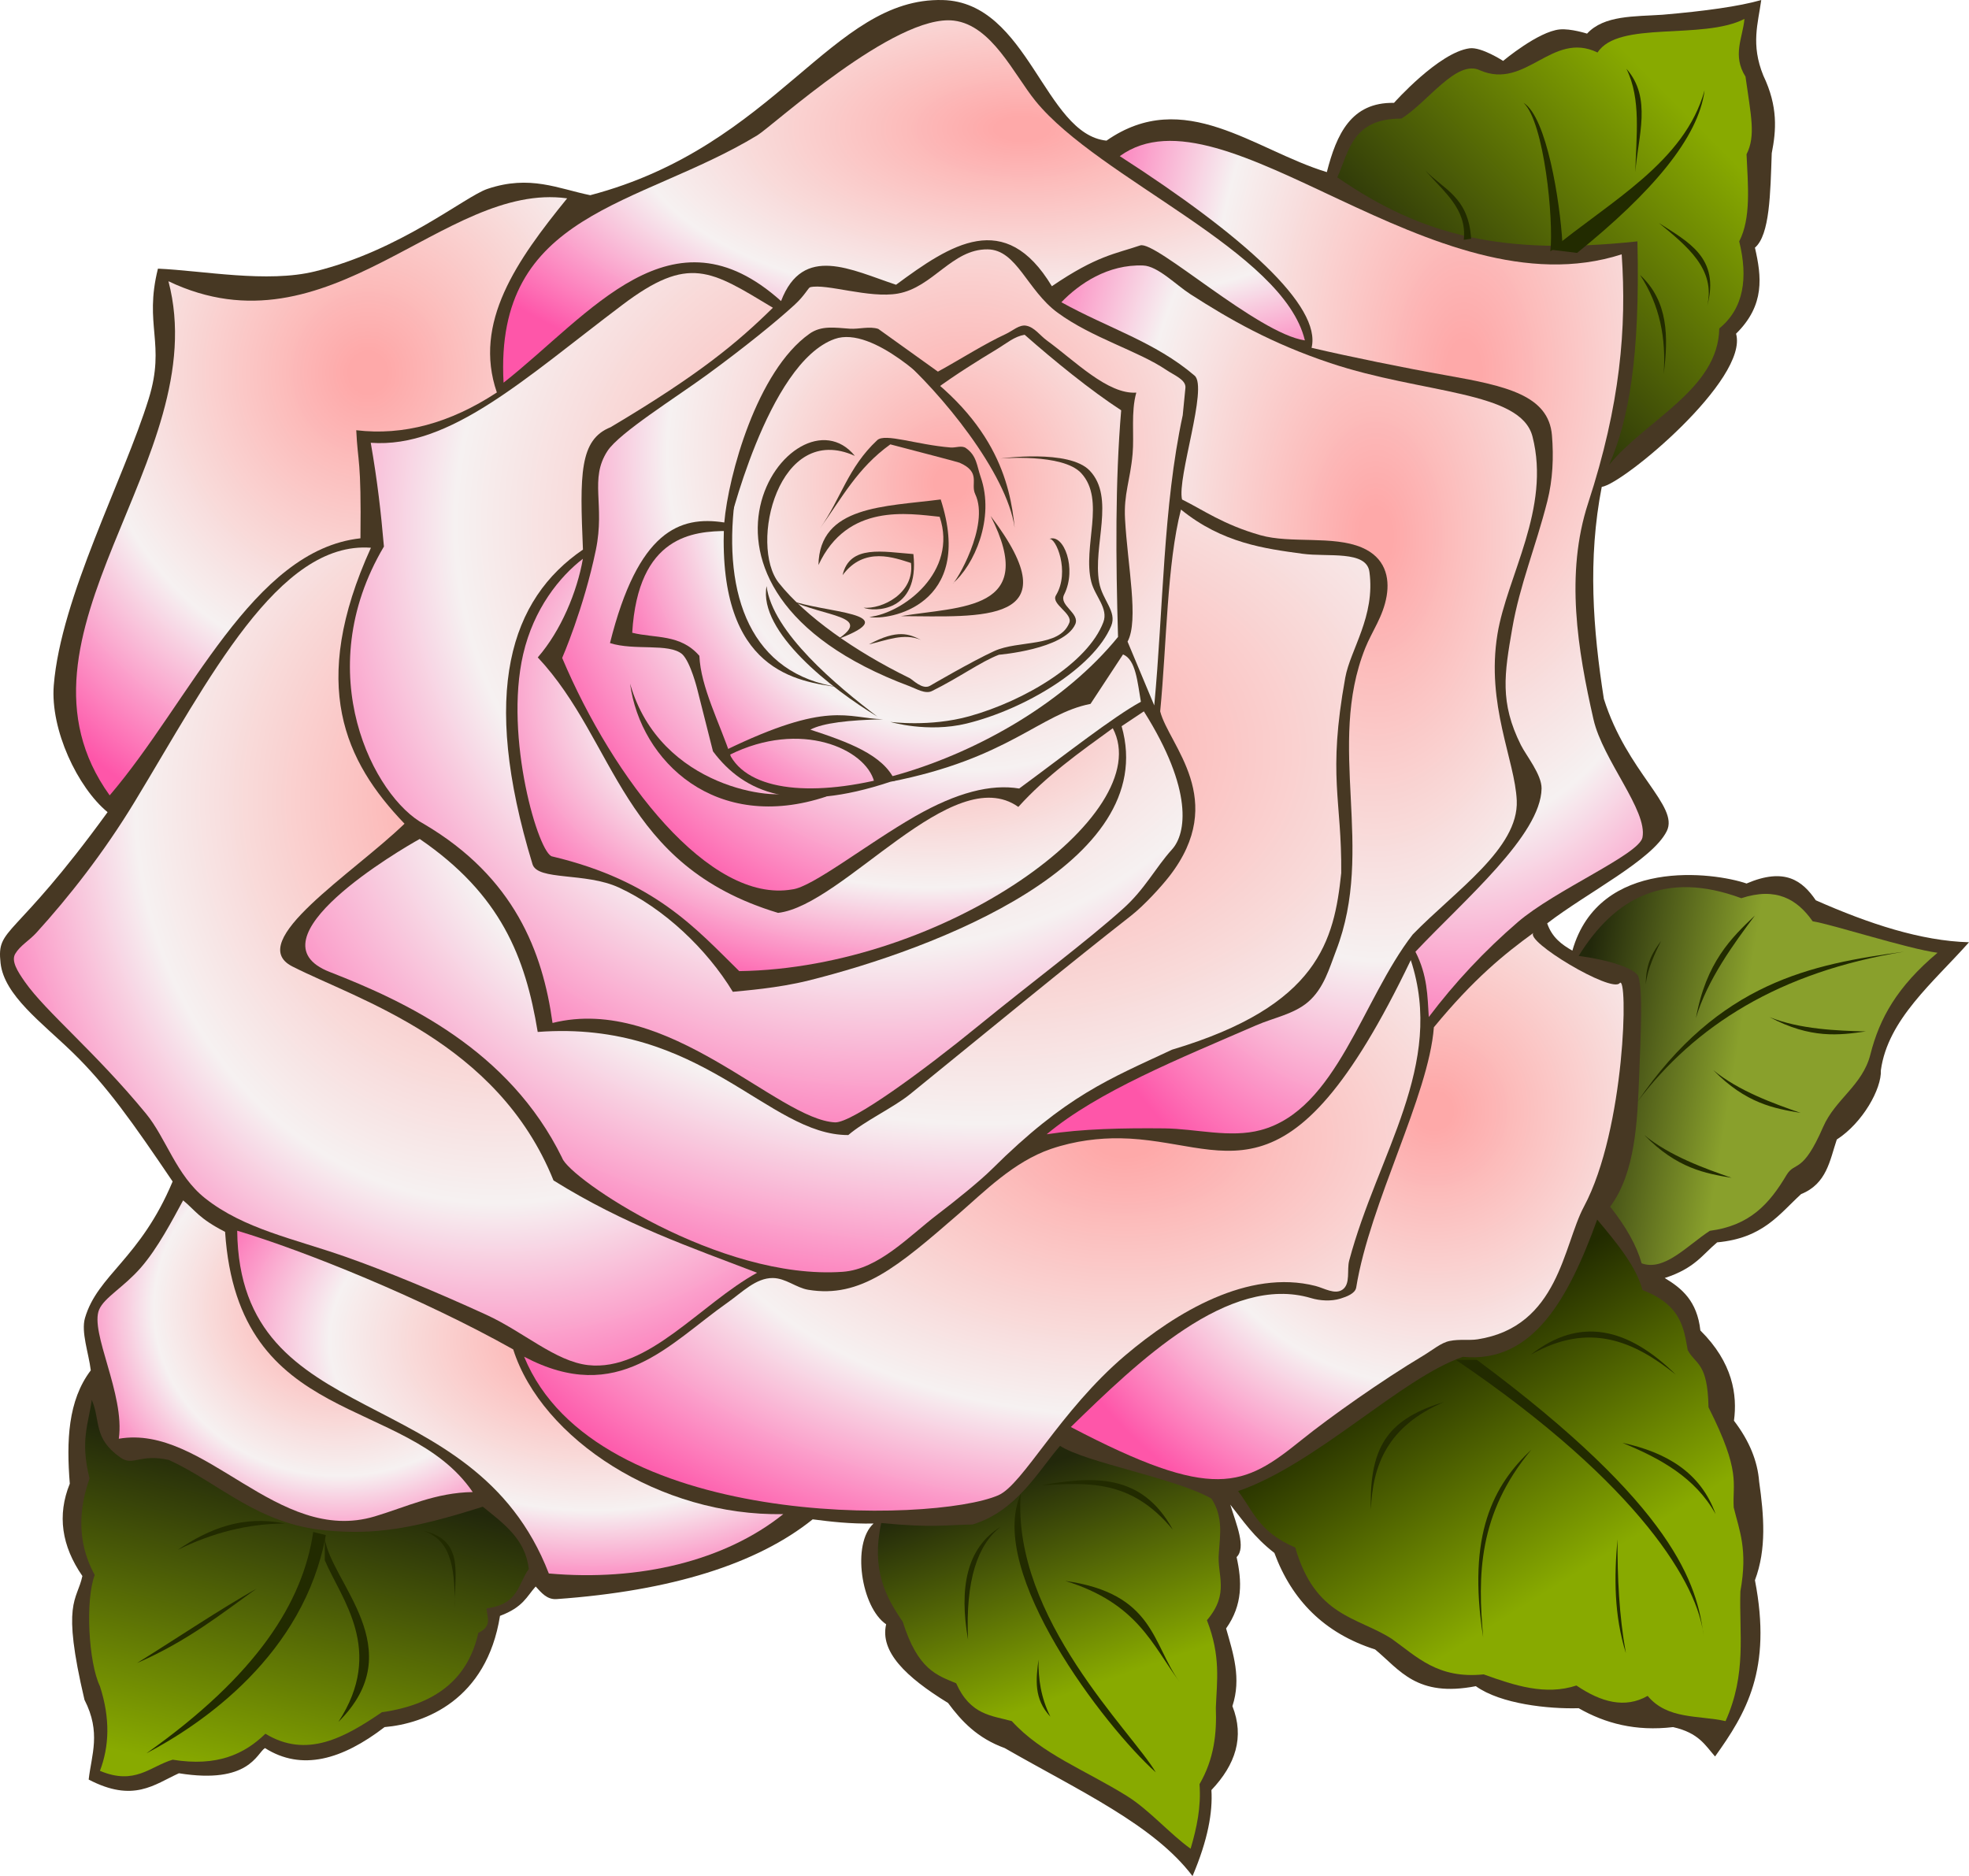
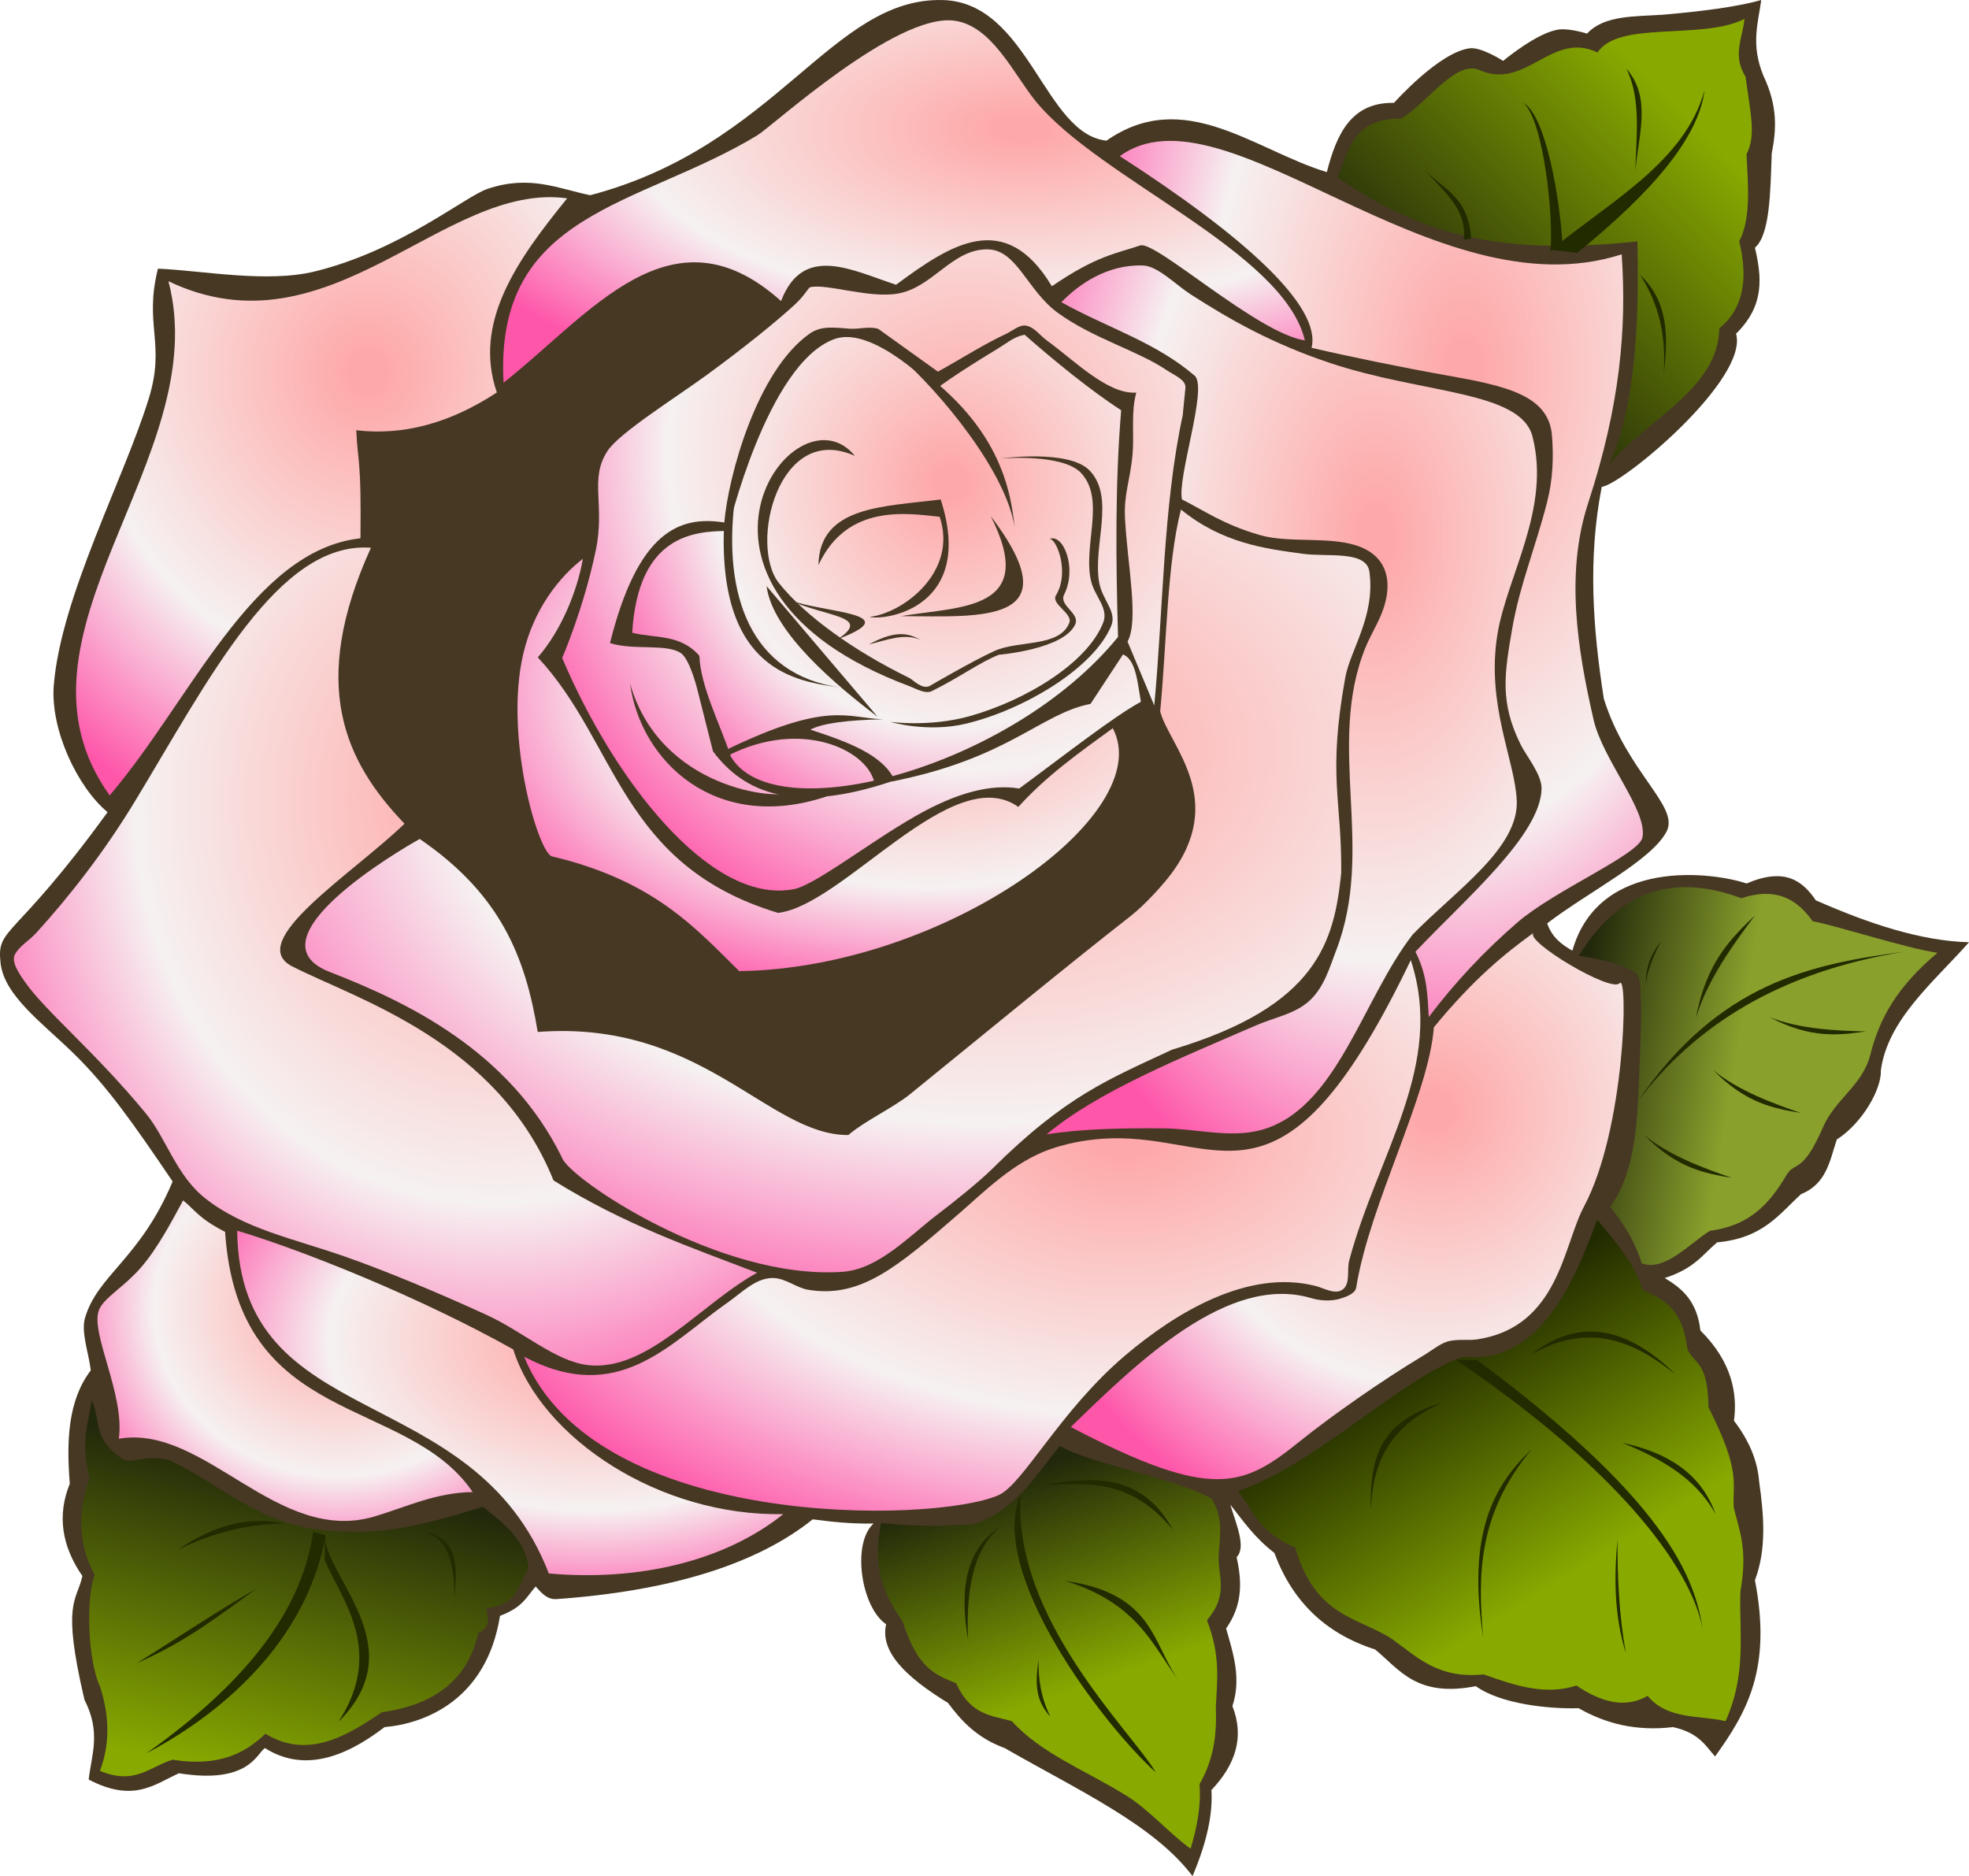
<svg xmlns="http://www.w3.org/2000/svg" xmlns:xlink="http://www.w3.org/1999/xlink" width="1992.73" height="1898.77">
  <title>Pink Rose</title>
  <defs>
    <filter color-interpolation-filters="sRGB" id="filter3186" />
    <linearGradient id="linearGradient4038">
      <stop offset="0" stop-color="#22280b" id="stop4040" />
      <stop offset="1" stop-color="#88aa00" id="stop4042" />
    </linearGradient>
    <linearGradient id="linearGradient4030">
      <stop offset="0" stop-color="#22280b" id="stop4032" />
      <stop offset="1" stop-color="#88aa00" id="stop4034" />
    </linearGradient>
    <linearGradient id="linearGradient4022">
      <stop offset="0" stop-color="#22280b" id="stop4024" />
      <stop offset="1" stop-color="#89a02c" id="stop4026" />
    </linearGradient>
    <linearGradient id="linearGradient4008">
      <stop offset="0" stop-color="#88aa00" id="stop4010" />
      <stop offset="1" stop-color="#222b00" id="stop4012" />
    </linearGradient>
    <linearGradient xlink:href="#linearGradient4008" y2="0.209" x2="0.436" y1="0.665" x1="0.727" id="linearGradient4014" />
    <linearGradient xlink:href="#linearGradient4022" y2="0.668" x2="0.402" y1="0.585" x1="-0.042" id="linearGradient4028" />
    <linearGradient xlink:href="#linearGradient4030" y2="0.589" x2="0.635" y1="0.052" x1="0.469" id="linearGradient4036" />
    <linearGradient xlink:href="#linearGradient4038" y2="0.992" x2="0.391" y1="0.217" x1="0.602" id="linearGradient4044" />
    <linearGradient xlink:href="#linearGradient4038" y2="0.216" x2="0.839" y1="0.795" x1="0.287" id="linearGradient4052" />
    <radialGradient r="0.791" cy="0.312" cx="0.652" spreadMethod="pad" id="svg_5">
      <stop offset="0.039" stop-opacity="0.992" stop-color="#ffaaaa" />
      <stop offset="0.613" stop-opacity="0.984" stop-color="#f9f4f4" />
      <stop offset="1" stop-opacity="0.996" stop-color="#ff56aa" />
    </radialGradient>
  </defs>
  <g>
    <title>Layer 1</title>
    <g display="inline" id="layer2">
      <path d="m91.88,1386.92c-2.142,-17.7 -10.041,-38.78 -5.841,-53.1c12.815,-43.67 55.757,-59.57 88.671,-138.05c-40.434,-59.71 -66.708,-97.11 -101.185,-130.57c-31.206,-30.29 -69.298,-57.83 -72.949,-90.435c-4.194,-37.451 12.77,-21.205 108.295,-152.789c-30.415,-25.105 -58.039,-83.479 -54.447,-128.333c7.146,-89.259 70.994,-208.883 96.109,-290.156c17.325,-56.064 -5.035,-74.2 9.31,-131.589c45.698,1.998 110.471,14.742 159.056,2.748c86.845,-21.441 151.635,-75.772 174.389,-83.454c43.013,-14.522 71.618,-0.231 104.069,6.371c188.973,-49.732 244.246,-200.479 356.807,-197.518c86.836,2.284 102.656,135.788 165.656,142.298c78.7,-54.827 149.46,9.504 223.01,31.858c9.8,-38.358 24.58,-70.905 67.96,-70.087c0,0 45.3,-51.04 76.46,-55.22c11.99,-1.609 33.98,12.743 33.98,12.743c0,0 35.57,-29.834 57.35,-31.858c11.14,-1.036 27.61,4.248 27.61,4.248c17.23,-18.749 48.01,-17.181 76.46,-19.115c42.48,-3.64 77.14,-8.398 99.82,-14.867c-3.19,23.537 -10.74,44.895 2.12,76.459c15.01,31.415 13.05,55.553 8.5,78.582c-1.41,40.383 -1.87,82.636 -17,95.574c6.67,29.026 10.42,58.052 -19.11,87.078c13.02,45.847 -114.06,152.005 -135.93,155.041c-14.3,73.171 -8.86,144.148 2.13,214.509c23.37,74.334 76.26,108.423 63.71,133.803c-14.5,29.343 -80.69,62.316 -121.06,93.449c5,14.453 14.91,21.536 25.49,27.61c27.07,-95.096 143.56,-79.243 176.28,-67.963c38.78,-16.606 56.52,-2.824 70.09,16.991c54.12,23.913 106.56,41.13 155.04,42.477c-36.25,40.815 -82.14,78.125 -89.2,129.555c0.87,18.6 -18.25,53.11 -44.6,70.09c-7.12,21.22 -10.13,44.78 -36.11,55.22c-22.23,20.34 -38.56,44.62 -84.95,48.85c-15,12.48 -22.53,26.21 -53.1,36.1c17.27,10.37 32.8,23.17 36.1,53.1c32.97,32.6 37.49,65.55 33.99,91.32c15.74,20.53 23.89,41.06 25.48,61.59c4.87,34.33 7.65,68.3 -4.25,99.83c17.57,90.48 -9.02,134.68 -40.35,178.4c-10.02,-11.29 -16.32,-23.82 -42.48,-29.73c-38.07,4.5 -68.8,-3.84 -95.57,-19.12c-30.5,0.9 -78.98,-4.25 -104.07,-22.3c-60.01,11.64 -76.89,-16.53 -101.94,-37.17c-51.58,-16.44 -84.35,-50.11 -101.95,-97.69c-20.98,-16.29 -31.62,-32.57 -44.6,-48.85c6.26,20.46 16.25,43.4 6.37,53.09c5.37,24.07 6.46,48.14 -10.62,72.21c7.22,25.35 15.62,50.5 6.38,78.59c12.41,31.31 3.13,59.29 -21.24,84.95c1.37,22.57 -3.53,50.37 -19.12,87.08c-39.04,-51.76 -114.53,-86.22 -190.08,-129.56c-27.689,-10.07 -43.666,-27.18 -57.346,-45.66c-43.236,-26.55 -69.016,-52.03 -62.654,-79.64c-25.21,-17.06 -35.137,-81.52 -12.743,-101.95c-24.166,0.4 -42.972,-1.87 -61.592,-4.25c-56.121,45.06 -142.863,72.44 -259.11,80.71c-9.862,0.7 -15.481,-6.51 -21.238,-12.74c-9.158,10.17 -12.506,20.87 -36.106,29.73c-13.604,85.2 -76.071,109.07 -116.812,112.57c-42.939,32.94 -83.775,44.84 -121.059,21.23c-8.294,5.16 -15.961,36.93 -87.078,25.49c-25.081,11.42 -46,30.05 -91.326,6.37c2.836,-25.2 12.742,-47.57 -4.248,-80.7c-23.523,-99.85 -7.696,-99.53 -2.124,-125.31c-21.058,-30.45 -25.666,-61.59 -12.743,-93.45c-3.435,-43.21 -1.973,-84.1 21.238,-114.69l0,0l0,0z" stroke-width="14" fill="#473823" id="path3051" />
    </g>
    <g display="inline" id="layer3">
      <path d="m1353.45,179.511c11.91,-26.734 15.19,-59.643 64.78,-59.468c26.55,-16.327 55.88,-60.402 79.64,-48.849c46.65,20.108 72.76,-40.378 118.94,-18.053c21.07,-32.69 105.95,-12.212 148.67,-33.982c-1.72,19.124 -12.56,36.727 1.06,58.406c5.5,39.618 10.56,59.681 1.06,78.582c1.41,31.714 4.76,64.59 -7.43,88.14c9.14,37.315 4.63,67.801 -20.18,88.14c-1.01,61.514 -73.91,92.218 -111.5,138.05c19.68,-44.864 31.46,-108.285 28.67,-226.19c-136.38,14.541 -217.59,-5.36 -303.71,-64.777z" fill="url(#linearGradient4052)" id="path3054" />
      <path d="m1597.69,967.46c36.83,-59.402 88.19,-86.645 164.6,-58.406c35.36,-11.569 56.58,1.1 72.21,23.362c20.82,3.384 95.96,27.748 126.37,31.858c-40.79,34.336 -58.61,66.016 -67.96,103.006c-7.92,31.31 -35.58,45.18 -47.79,73.27c-21.19,48.74 -28.38,34.1 -37.17,48.85c-16.98,28.53 -36.7,51 -77.52,56.28c-23.01,15.04 -46.01,41.26 -69.02,32.92c-4.96,-17.69 -15.58,-36.81 -31.86,-57.34c25.66,-34.49 27.55,-86.56 29.36,-132.55c1.81,-45.68 3.65,-85.35 -0.69,-100.012c-2.59,-8.761 -31.87,-17.551 -60.53,-21.238z" fill="url(#linearGradient4028)" id="path3056" />
      <path d="m1616.45,1234.32c19.89,23.78 39.62,47.55 45.81,71.33c39.05,14.99 41.8,38.05 45.8,60.82c8.06,14.81 20.22,12.18 21.03,57.82c33.33,65.92 24.05,76.69 25.53,101.37c5.65,23.44 14.42,42.41 6.75,84.86c-1.38,42.81 6.62,83.07 -15.01,131.4c-27.25,-6.09 -58.82,-1.38 -78.85,-25.53c-22.92,13.08 -47.16,6.38 -72.08,-10.51c-31.29,10.3 -62.58,0.03 -93.86,-11.26c-46.47,4.81 -67.66,-17.95 -93.12,-36.05c-35.1,-22.44 -77.2,-22.15 -97.61,-92.36c-37.34,-16.01 -42.61,-37.37 -57.82,-57.07c79.43,-27.35 164.88,-114.38 227.52,-135.91c70.7,6.91 106.82,-58.63 135.91,-138.91z" fill="url(#linearGradient4014)" id="path3058" />
      <path d="m1072.8,1463.34c27.05,17.27 116.15,32.43 153.19,53.31c12.21,18.53 8.71,37.05 7.51,55.57c-1.91,22 11.3,40.23 -12.02,67.58c14.22,36.55 10.06,61.61 9.01,88.61c0.98,25.78 -1.59,51.56 -16.52,77.34c1.76,22.96 -2.82,44.35 -9.01,65.33c-20.89,-14.91 -41.95,-39.38 -64.44,-53.37c-42.46,-26.42 -86.18,-42.45 -116.52,-75.79c-20.29,-5.71 -41.762,-5.87 -56.322,-38.29c-19.225,-8.14 -38.719,-13.44 -54.064,-62.33c-17.437,-25.29 -31.955,-52.88 -21.776,-99.87c52.285,5.11 65.608,1.87 92.36,1.51c44.742,-13.45 66.902,-54.55 88.602,-79.6z" fill="url(#linearGradient4036)" id="path3060" />
      <path d="m92.886,1416.78c-3.238,23.69 -11.971,41.1 -2.253,79.6c-9.359,26.33 -14.657,61.53 5.256,97.62c-9.702,25.16 -6.312,88.71 5.256,112.63c10.599,32.77 9.41,60.83 0,85.6c35.459,14.98 50.781,-4.55 73.587,-11.26c45.069,7.32 72.704,-5.71 93.862,-26.28c41.808,25.38 80.023,4.05 117.891,-21.78c59.523,-8.43 88.087,-37.92 97.616,-80.34c14.459,-6.8 8.782,-16.11 8.26,-24.78c32.784,-4.01 31.843,-24.88 42.801,-39.8c-3.4,-30.45 -25.722,-46.18 -46.555,-63.08c-72.331,23.03 -110.109,28.5 -158.439,24.03c-69.686,-6.43 -106.906,-47.12 -159.19,-71.33c-29.502,-6.6 -36.211,6.51 -48.808,-2.26c-28.276,-19.67 -20.051,-37.05 -29.285,-58.57z" fill="url(#linearGradient4044)" id="path3062" />
    </g>
    <g display="inline" id="layer4">
      <path d="m185.329,1214.89c12.5,10.2 15.627,18.06 42.477,31.86c13.225,199.17 183.199,164.53 250.615,263.35c-37.634,0.52 -66.906,14.98 -99.07,24.61c-98.812,29.6 -172.1,-93.64 -259.11,-78.58c6.399,-45.05 -29.74,-107.9 -19.866,-130.8c5.266,-12.21 24.795,-22.54 41.907,-42.07c17.45,-19.91 32.537,-49.1 43.047,-68.37z" fill="url(#svg_5)" id="path3065" />
      <path d="m240.061,1245.58c2.257,206.26 238.73,148.48 315.376,346.91c91.79,8.19 178.404,-12.89 237.283,-60.07c-124.456,2.43 -244.529,-76.06 -273.326,-166.7c-91.952,-51.63 -210.92,-99.68 -279.333,-120.14z" fill="url(#svg_5)" id="path3067" />
      <path d="m530.455,1373.12c71.924,175.9 414.272,168.89 479.995,140.17c24.92,-10.89 62.15,-85.34 128.29,-141.47c51.52,-43.73 124.54,-87.63 192.54,-70.35c8.8,2.23 19.78,9.2 27.48,3.68c8.25,-5.91 4.13,-19.78 6.71,-29.43c29.03,-108.58 97.25,-197.78 62.31,-304.012c-125.57,261.822 -186.27,181.852 -294.13,180.332c-20.74,-0.29 -45.27,2.32 -70.11,10.81c-37.55,12.85 -67.844,43.61 -92.762,65.22c-62.735,54.43 -99.82,86.04 -152.753,77.31c-12.266,-2.03 -22.807,-11.78 -35.893,-11.91c-17.155,-0.17 -31.136,14.55 -45.585,24.7c-59.551,41.83 -110.691,105.3 -206.092,54.95z" fill="url(#svg_5)" id="path3069" />
      <path d="m1083.72,1444.26c145.03,75.98 174.83,60.36 233.35,13.21c29.17,-23.5 82.05,-60.79 122.95,-85.21c9.88,-5.9 18.3,-13.28 27.05,-15.07c10.14,-2.08 19.79,-0.34 28.41,-1.69c82.04,-12.86 86.6,-95.16 107.52,-134.24c42.11,-78.67 45.01,-236.932 36.11,-226.19c-8.37,10.09 -96.79,-42.882 -87.08,-50.972c-29.43,21.361 -60.28,46.27 -100.88,95.572c-5.18,69.19 -64.79,177.84 -78.59,263.36c-0.98,6.12 -9.74,9.35 -15.96,11.27c-9.49,2.92 -20.65,2.2 -29.77,-0.52c-83.51,-24.83 -175.28,64.55 -243.11,130.48z" fill="url(#svg_5)" id="path3071" />
      <path d="m766.2,1288.16c-66.8,-25.68 -133.67,-48.4 -206.01,-93.45c-56.76,-140.99 -198.79,-183.1 -264.42,-216.63c-48.91,-24.99 61.38,-93.84 113.63,-144.42c-60.42,-62.97 -97.05,-140.55 -33.99,-279.29c-93.68,-6.99 -164.04,133.24 -239.03,256.93c-31.24,51.54 -66.8,96.69 -99.58,132.74c-7.05,7.75 -16.5,12.98 -21.38,21.3c-4.28,7.3 2.28,17.69 9.83,28.48c20.99,30 71.53,71.2 122.51,133.26c20.52,24.97 30.54,62.47 59.87,85.68c39.38,31.18 89.86,40.88 141.97,59.18c41.32,14.51 93.13,36.07 142.61,58.74c37.56,17.21 69.95,47.19 103.02,50.93c60.29,6.82 114.06,-62.22 170.97,-93.45l0,0z" fill="url(#svg_5)" id="path3073" />
      <path d="m110.994,804.985c81.697,-95.435 144.298,-248.154 253.801,-260.172c0.971,-81.815 -2.706,-75.315 -4.248,-109.378c47.433,5.664 94.865,-7.08 142.298,-38.229c-24.396,-70.832 20.38,-133.977 71.149,-196.457c-125.029,-17.358 -240.372,161.681 -403.532,83.892c47.232,179.688 -175.798,358.546 -59.468,520.344z" fill="url(#svg_5)" id="path3075" />
      <path d="m509.633,387.307c-9.568,-173.447 137.193,-177.818 256.751,-250.315c15.567,-9.44 139.776,-123.395 199.042,-116.121c38.364,4.708 60.684,54.483 82.604,81.407c64.46,79.208 250.94,151.576 272.57,242.228c-47.84,-6.928 -151.18,-101.436 -166.7,-96.114c-25.03,8.584 -43.63,10.139 -89.36,41.299c-47.43,-78.787 -102.41,-42.349 -157.684,-1.502c-45.242,-14.907 -94.183,-41.524 -116.389,16.52c-110.725,-99.394 -192.857,13.278 -280.834,82.598z" fill="url(#svg_5)" id="path3077" />
      <path d="m1446,1029.32c26.52,-35.147 56.53,-67.126 89.98,-95.976c37.74,-32.541 122.9,-68.488 126.28,-85.738c5.35,-27.352 -40.18,-78.302 -49.58,-119.591c-15.96,-70.147 -28.82,-147.208 -5.36,-218.945c32.55,-99.592 39.05,-177.418 33.91,-251.667c-190.56,61.4 -402.11,-176.155 -507.97,-99.376c124.72,80.364 204.53,151.715 194.1,193.988c39.3,9.176 94.48,20.429 137.25,28.002c59.96,10.618 102.69,20.154 106.04,60.604c1.81,21.975 0.89,44.695 -4.72,66.78c-11.9,46.83 -27.78,84.238 -35.45,128.5c-8,46.134 -12.81,74.99 8.73,118.148c5.28,10.575 21.15,29.915 20.93,43.998c-0.77,47.159 -77.52,112.029 -127.66,165.197c12.25,23.961 12.17,44.846 13.52,66.076z" fill="url(#svg_5)" id="path3079" />
      <path d="m1074.16,305.88c18.09,-18.734 47.05,-38.529 82.83,-37.167c14.8,0.563 33.23,19.7 47.83,29.081c39.71,25.517 81.74,49.675 141.55,69.676c93.46,31.255 192.69,27.792 204.6,74.337c18.66,72.986 -25.79,141.145 -35.45,199.939c-11.75,71.481 17.81,127.656 19.52,168.549c2.02,48.414 -62.08,91.038 -105.33,135.54c-51.25,65.985 -76.94,177.355 -153.78,197.905c-31.21,8.34 -65.39,-1.4 -97.71,-1.73c-42.07,-0.43 -82.84,0.43 -118.93,5.98c52.01,-43.49 133.58,-76.22 211.76,-110.19c17.86,-7.76 38.28,-11.35 52.66,-23.62c16.21,-13.81 21.71,-34.561 28.43,-51.956c40,-103.537 -10.11,-206.967 29.54,-306.295c6.78,-16.989 18.14,-31.865 21.68,-52.71c3.21,-18.904 -1.51,-39.057 -25.21,-49.116c-29.12,-12.358 -71.91,-3.69 -102.68,-12.469c-37.47,-10.691 -57.82,-25.557 -79.19,-36.112c-5.2,-21.866 26.49,-113.52 12.75,-125.307c-39.87,-34.187 -88.01,-48.261 -134.87,-74.335z" fill="url(#svg_5)" id="path3081" />
      <path d="m1195.2,515.711c-14.17,54.959 -14.4,135.462 -21.03,204.243c8.7,34.275 69.44,89.356 9.27,166.903c-7.98,10.278 -25.44,29.514 -38.97,40.086c-64.91,50.747 -138.6,111.577 -223.512,180.517c-16.587,13.46 -46.165,27.24 -62.436,41.31c-81.322,0.31 -148.114,-116.89 -314.326,-104.35c-12.467,-75.666 -37.234,-139.059 -119.415,-195.312c-18.582,10.257 -175.711,101.923 -90.831,134.706c75.678,29.526 181.254,78.296 235.003,188.176c7.039,20.48 159.141,124.02 283.913,115.19c36.48,-2.58 67.877,-36.75 96.04,-58.12c17.767,-13.48 42.969,-33.87 54.894,-45.71c75.36,-74.84 118.89,-91.23 182.39,-120.99c148.65,-44.31 164.03,-110.824 171.2,-178.711c0.72,-74.864 -14.04,-97.444 4.08,-197.771c5.14,-28.455 30.55,-62.085 24.46,-107.092c-2.99,-22.062 -42.17,-14.856 -67.54,-18.308c-38.1,-5.183 -81.26,-10.67 -123.19,-44.767z" fill="url(#svg_5)" id="path3083" />
-       <path d="m1157.66,719.954l-22.53,15.018c39.84,139.161 -190.662,226.002 -316.776,257.384c-31.596,7.864 -65.597,10.254 -76.695,11.434c-26.472,-43.563 -69.988,-84.686 -115.429,-105.576c-33.853,-15.564 -82.155,-6.671 -87.313,-23.576c-53.313,-174.744 -22.116,-268.41 51.062,-318.379c-3.211,-76.001 -3.688,-111.218 27.981,-123.886c90.014,-53.489 128.327,-85.622 164.248,-120.906c-62.723,-37.709 -84.843,-54.028 -152.592,-2.71c-97.578,73.512 -174.095,145.349 -254.394,139.373c6.879,39.668 10.24,69.689 13.334,105.019c-75.867,127.906 -9.874,254.155 40.731,280.941c91.392,53.966 120,129.387 129.905,201.24c116.731,-29.15 227.734,97.91 286.091,100.62c17.851,0.14 88.83,-52.01 144.705,-97.57c56.152,-45.794 109.122,-85.087 146.272,-118.382c22.65,-20.199 32.93,-41.589 49.93,-60.378c14.36,-15.873 21.7,-60.025 -28.53,-139.666z" fill="url(#svg_5)" id="path3085" />
      <path d="m589.923,565.521c-23.505,18.052 -49.794,50.567 -60.458,96.652c-19.532,84.402 16.022,203.535 29.655,204.674c103.665,24.705 145.37,73.25 189.03,116.011c206.935,-2.831 424.06,-158.581 378.05,-245.836c-33.62,24.35 -67.47,48.414 -95.58,79.645c-66.568,-47.169 -176.893,99.666 -243.179,107.254c-159.774,-48.193 -162.395,-172.253 -243.181,-258.579c23.399,-26.851 39.815,-66.35 45.663,-99.821z" fill="url(#svg_5)" id="path3087" />
      <path d="m1141.14,649.37c11.65,-21.46 0,-77.1 -2.54,-124c-1.41,-25.82 5.19,-38.52 7.65,-65.99c1.71,-19.02 -1.82,-42.28 3.75,-62.03c-28.77,2.04 -62.27,-32.2 -90.59,-52.81c-6.89,-5.01 -12.41,-13.31 -20.78,-14.89c-7.05,-1.33 -13.62,5.08 -20.43,8.25c-22.99,10.72 -45.98,25.64 -68.98,38.22l-60.35,-43.25c-8.91,-2.93 -19.69,0.43 -28.7,-0.19c-15.47,-1.06 -28.82,-3.49 -41.02,5.17c-53.29,37.83 -82.06,143.85 -86.12,190.96c-45.23,-7.08 -87.3,8.49 -115.7,122.04c24.86,7.91 59.38,-0.21 73,11.15c8.65,7.97 15.55,36.34 15.55,36.34l15.69,62.07c31.83,42.56 82.85,63.01 179.56,30.82c119.84,-23.43 151.43,-68.85 202.54,-78.84l32.88,-50.04c12.94,5.11 14.62,27.91 18.09,47.91c-28.08,15.22 -79.53,55.75 -123.14,87.79c-28.68,-4.77 -63.26,4.08 -105.07,27.96c-48.74,27.85 -104.25,71.95 -124.7,74.16c-83.76,14.56 -181.01,-111.73 -232.78,-234.28c0,0 21.78,-49.86 34.07,-109.21c9.55,-46.13 -6.87,-71.61 11.78,-100.25c11.92,-18.33 69.26,-54.11 100.62,-77.02c37.52,-27.39 70.41,-54.06 88.85,-71.01c10.26,-9.43 13.81,-17.25 15.65,-17.7c16.43,-3.99 59.6,11.57 88.84,6.41c35.51,-6.26 54.7,-45.12 90.75,-44.74c29.64,0.31 39.82,41.33 70.83,64.08c34.95,25.63 81.36,38.57 110.12,58.02c7.98,5.39 20.05,9.9 19.25,18.09l-2.72,27.7c-19.99,92.71 -19.57,195.61 -28.82,293.69l-27.03,-64.58z" fill="url(#svg_5)" id="path3089" />
      <path d="m946.73,394.02c20.913,-15.365 43.562,-29.334 61.4,-40.135c11.22,-6.79 18.29,-13.291 28.86,-15.085c29.56,26.059 66.9,56.446 97.7,76.458c-6.13,73.081 -5.48,150.682 -3.18,229.376c-107.75,132.445 -347.868,196.6 -391.855,121.06c-11.404,-34.178 -30.504,-70.28 -31.858,-101.945c-19.299,-22.327 -44.854,-17.547 -67.963,-23.362c5.939,-98.304 61.713,-102.881 96.635,-103.007c0,0 39.84,-170.03 108.316,-194.333c39.259,-13.932 101.945,50.973 101.945,50.973z" fill="url(#svg_5)" id="path3091" />
    </g>
    <g id="layer5">
      <path d="m1570.08,252.78c59.53,-49.09 134.9,-88.68 155.04,-161.41c-6.03,48.08 -53.67,103.79 -129.02,164.6l-26.02,-3.19l0,0z" fill="#222b00" id="path3094" />
      <path d="m1488.84,241.63c-2.49,-42.36 -28.14,-49.99 -46.19,-69.02c17.7,20.97 42.3,38.49 38.76,70.09l7.43,-1.07z" fill="#222b00" id="path3096" />
      <path d="m1581.23,245.88c-2.49,-42.37 -15.93,-127.51 -39.29,-141.77c20.88,19.38 30.62,118.67 27.08,150.27l12.21,-8.5z" fill="#222b00" id="path3098" />
      <path d="m1646.01,69.601c26.18,29.6 11.7,68.443 9.03,104.6c0.77,-36.129 6.2,-73.808 -9.03,-104.6z" fill="#222b00" id="path3100" />
-       <path d="m1678.93,225.705c28.45,23.464 57.64,46.637 48.85,83.892c13.4,-49.031 -19.87,-64.939 -48.85,-83.892z" fill="#222b00" id="path3102" />
      <path d="m1659.81,278.27c20.01,30.439 26.52,64.254 23.9,100.352c4.88,-37.734 4.8,-73.812 -23.9,-100.352z" fill="#222b00" id="path3104" />
      <path d="m1657.16,1115.07c58.12,-77.11 143.7,-131.337 269.73,-151.858c-93.8,12.726 -187.04,30.836 -269.73,151.858z" fill="#222b00" id="path3106" />
      <path d="m1716.38,1030.37c11.28,-38.532 38.91,-76.143 59.63,-103.743c-23.66,22.441 -49.34,47.211 -59.63,103.743z" fill="#222b00" id="path3108" />
      <path d="m1665.63,996.328c1.57,-15.58 9.48,-31.975 15.45,-44.037c-7.47,10.294 -15.54,21.626 -15.45,44.037z" fill="#222b00" id="path3110" />
      <path d="m1790.9,1029.42c30.63,12.39 69.01,13.76 97.4,14.48c-26.56,3.81 -55.66,7.74 -97.4,-14.48z" fill="#222b00" id="path3112" />
      <path d="m1733.89,1083.02c25.43,21.09 61.59,34.03 88.42,43.33c-26.46,-4.42 -55.38,-9.5 -88.42,-43.33z" fill="#222b00" id="path3114" />
      <path d="m1664.06,1148.72c25.43,21.1 61.58,34.04 88.42,43.33c-26.47,-4.42 -55.39,-9.5 -88.42,-43.33z" fill="#222b00" id="path3116" />
      <path d="m1494.68,1376.3c200.95,149.12 223.22,228.13 229.38,279.29c-4.77,-49.82 -62.74,-151.89 -250.61,-279.29l21.23,0z" fill="#222b00" id="path3118" />
      <path d="m1549.37,1370.99c49.6,-38.94 98.37,-27.19 146.55,20.18c-42.09,-33.76 -87.61,-53.82 -146.55,-20.18z" fill="#222b00" id="path3120" />
      <path d="m1641.76,1460.19c38.64,15.84 74.09,35.36 94.51,72.21c-15.01,-42.13 -49.85,-62.55 -94.51,-72.21z" fill="#222b00" id="path3122" />
      <path d="m1636.98,1557.89c-3.44,38.41 -3.52,76.81 8.5,115.22c-6.94,-38.41 -8.6,-76.81 -8.5,-115.22z" fill="#222b00" id="path3124" />
      <path d="m1549.9,1467.1c-54.33,65.13 -54.44,127.74 -48.84,190.08c-16.52,-104.57 10.6,-154.32 48.84,-190.08z" fill="#222b00" id="path3126" />
      <path d="m1461.76,1418.78c-53.92,16.58 -76.36,41.82 -74.33,108.85c1.73,-44.35 16.37,-84.19 74.33,-108.85z" fill="#222b00" id="path3128" />
      <path d="m1033.01,1512.15c-8.77,125.81 113.14,241.11 136.66,281.58c-52.09,-46.63 -171.474,-202.84 -136.66,-281.58z" fill="#222b00" id="path3130" />
      <path d="m1054.03,1503.14c51.3,-8.76 101.28,-13.05 132.91,45.05c-42.97,-52.35 -88,-47.1 -132.91,-45.05z" fill="#222b00" id="path3132" />
      <path d="m1078.06,1600c73.04,22.54 87.93,64.47 115.64,102.12c-27.86,-38.44 -25.42,-89.35 -115.64,-102.12z" fill="#222b00" id="path3134" />
      <path d="m1051.03,1679.6c-0.38,19.27 2.41,38.54 12.01,57.82c-16.99,-17.98 -14.58,-37.89 -12.01,-57.82z" fill="#222b00" id="path3136" />
      <path d="m1012.73,1545.19c-35.03,21.67 -41.978,62.48 -33.037,114.13c-2.687,-60.17 9.711,-95.98 33.037,-114.13z" fill="#222b00" id="path3138" />
      <path d="m317.01,1550.46c-10.4,70.86 -56.71,144.72 -168.85,224.06c56.63,-29.72 159.47,-99.8 181.59,-220.88l-12.74,-3.18z" fill="#222b00" id="path3140" />
      <path d="m328.69,1579.13c16.73,39.36 61.13,91.12 13.8,163.54c74.36,-73.53 -7.71,-141 -13.8,-185.84l0,22.3z" fill="#222b00" id="path3142" />
      <path d="m428.51,1549.4c43.988,9.51 30.069,47.97 31.858,78.58c-0.192,-34.73 -1.185,-68.8 -31.858,-78.58z" fill="#222b00" id="path3144" />
      <path d="m259.664,1607.8c-38.878,22.13 -77.37,48.15 -121.06,75.4c51.404,-22.35 86.189,-50.49 121.06,-75.4z" fill="#222b00" id="path3146" />
      <path d="m288.336,1541.96c-37.561,0.12 -73.586,9.45 -108.316,26.55c31.942,-21.64 66.514,-35.2 108.316,-26.55z" fill="#222b00" id="path3148" />
    </g>
    <g id="layer6">
      <path d="m799.85,801.55c-11.85,8.58 -131.54,-2.43 -162.19,-109.63c10.62,78.59 86.74,151.7 198.98,114.14l-36.79,-4.51z" fill-rule="nonzero" fill="#473823" id="path3157" />
      <path d="m738.28,764.01c72.07,-35.91 137.74,-6.09 146.42,27.03l21.03,-0.75c-11.67,-26.45 -47.92,-39.46 -85.61,-51.81c12.59,-6.76 39.01,-9.75 73.59,-10.51c-36.76,-1.08 -55.1,-19.44 -159.94,31.53l4.51,4.51z" fill-rule="nonzero" fill="#473823" id="path3159" />
      <path d="m850.16,695.678c-43.736,-5.838 -122.739,-16.349 -117.515,-161.818l10.888,-27.407c-11.72,95.617 15.588,176.268 106.627,189.225z" fill-rule="nonzero" fill="#473823" id="path3161" />
-       <path d="m775.821,593.181c5.875,46.698 71.201,101.079 112.259,132.158c-45.92,-27.724 -120.888,-85.776 -112.259,-132.158z" fill-rule="nonzero" fill="#473823" id="path3163" />
+       <path d="m775.821,593.181c5.875,46.698 71.201,101.079 112.259,132.158z" fill-rule="nonzero" fill="#473823" id="path3163" />
      <path d="m1012.56,464.079c0,0 63.07,-5.568 81.77,14.867c24.84,27.138 1.14,74.225 10.09,109.909c3.65,14.539 17.56,26.879 12.21,40.885c-15.78,41.378 -79.33,79.471 -135.595,95.158c-39.99,11.149 -79.973,5.724 -79.973,5.724c0,0 37.728,11.269 77.151,1.669c58.577,-14.265 128.597,-56.008 146.387,-98.835c6.04,-14.54 -9.04,-26.014 -12.21,-44.07c-6.55,-37.261 16.51,-85.681 -9.56,-113.095c-20.93,-22.001 -90.27,-12.212 -90.27,-12.212z" fill-rule="nonzero" fill="#473823" id="path3165" />
      <path d="m1061.91,545.499c6.59,-1.881 21.33,32.984 6.76,57.068c-5.33,8.812 17.33,18.216 13.52,27.783c-10,25.093 -51.27,17.334 -75.84,28.535c-22.526,10.263 -65.332,35.292 -65.332,35.292c-7.62,4.116 -17.386,-6.394 -20.554,-7.941c-55.473,-27.09 -105.274,-62.429 -132.149,-96.135c-30.617,-38.399 -0.548,-163.684 76.862,-128.702c-60.959,-74.953 -213.017,132.924 55.429,233.147c6.551,2.446 15.811,8.165 22.477,4.887c27.47,-13.512 50.034,-30.074 67.957,-36.794c0,0 65.83,-5.397 77.15,-30.787c5.04,-11.292 -16.82,-18.994 -11.26,-30.036c13.32,-26.439 -0.5,-62.295 -15.02,-56.317z" fill-rule="nonzero" fill="#473823" id="path3167" />
      <path d="m828.32,571.865c29.217,-62.936 90.828,-52.043 122.653,-48.849c18.672,55.581 -36.59,97.487 -71.15,101.414c19.292,3.894 106.964,-11.449 72.211,-118.936c-56.713,7.403 -122.623,6.058 -123.714,66.371z" fill-rule="nonzero" fill="#473823" id="path3169" />
-       <path d="m852.751,582.117c21.988,-29.693 52.955,-17.404 69.211,-12.326c3.779,30.992 -29.538,46.923 -47.985,45.265c9.645,4.1 57.017,5.499 50.418,-54.29c-30.374,-2.22 -64.607,-9.99 -71.644,21.351z" fill-rule="nonzero" fill="#473823" id="path3171" />
-       <path d="m829.913,534.697c21.176,-30.03 28.147,-61.416 57.875,-89.202c7.87,-7.355 39.632,4.613 74.336,7.414c5.091,0.411 11.158,-2.378 15.397,0.551c11.099,7.671 11.135,18.318 14.906,29.079c14.753,42.115 -6.751,89.909 -28.18,107.909c2.391,0.218 37.913,-58.383 22.726,-90.329c-5.083,-10.691 6.298,-22.057 -15.824,-31.792c-1.862,-0.82 -42.288,-11.28 -70.087,-18.584c-33.342,23.917 -48.88,54.117 -71.149,84.954z" fill-rule="nonzero" fill="#473823" id="path3173" />
      <path d="m907.434,358.152c100.676,63.351 114.966,131.59 119.466,176.014c-7.96,-55.592 -74.528,-136.97 -119.466,-176.014z" fill-rule="nonzero" fill="#473823" id="path3175" />
      <path d="m1002.59,522.222c83.72,110.238 -9.737,101.669 -90.857,101.37c60.3,-10.095 139.777,-5.05 90.857,-101.37z" fill-rule="nonzero" fill="#473823" id="path3177" />
      <path d="m847.907,646.87c71.319,-26.932 -14.728,-26.25 -49.559,-39.797c36.815,17.503 85.199,16.056 49.559,39.797z" fill-rule="nonzero" fill="#473823" id="path3179" />
      <path d="m879.445,652.126c17.521,-3.94 35.042,-11.793 52.563,-4.505c-11.58,-5.761 -23.373,-11.258 -52.563,4.505z" fill-rule="nonzero" fill="#473823" id="path3181" />
    </g>
    <g filter="url(#filter3186)" id="layer7" />
  </g>
</svg>